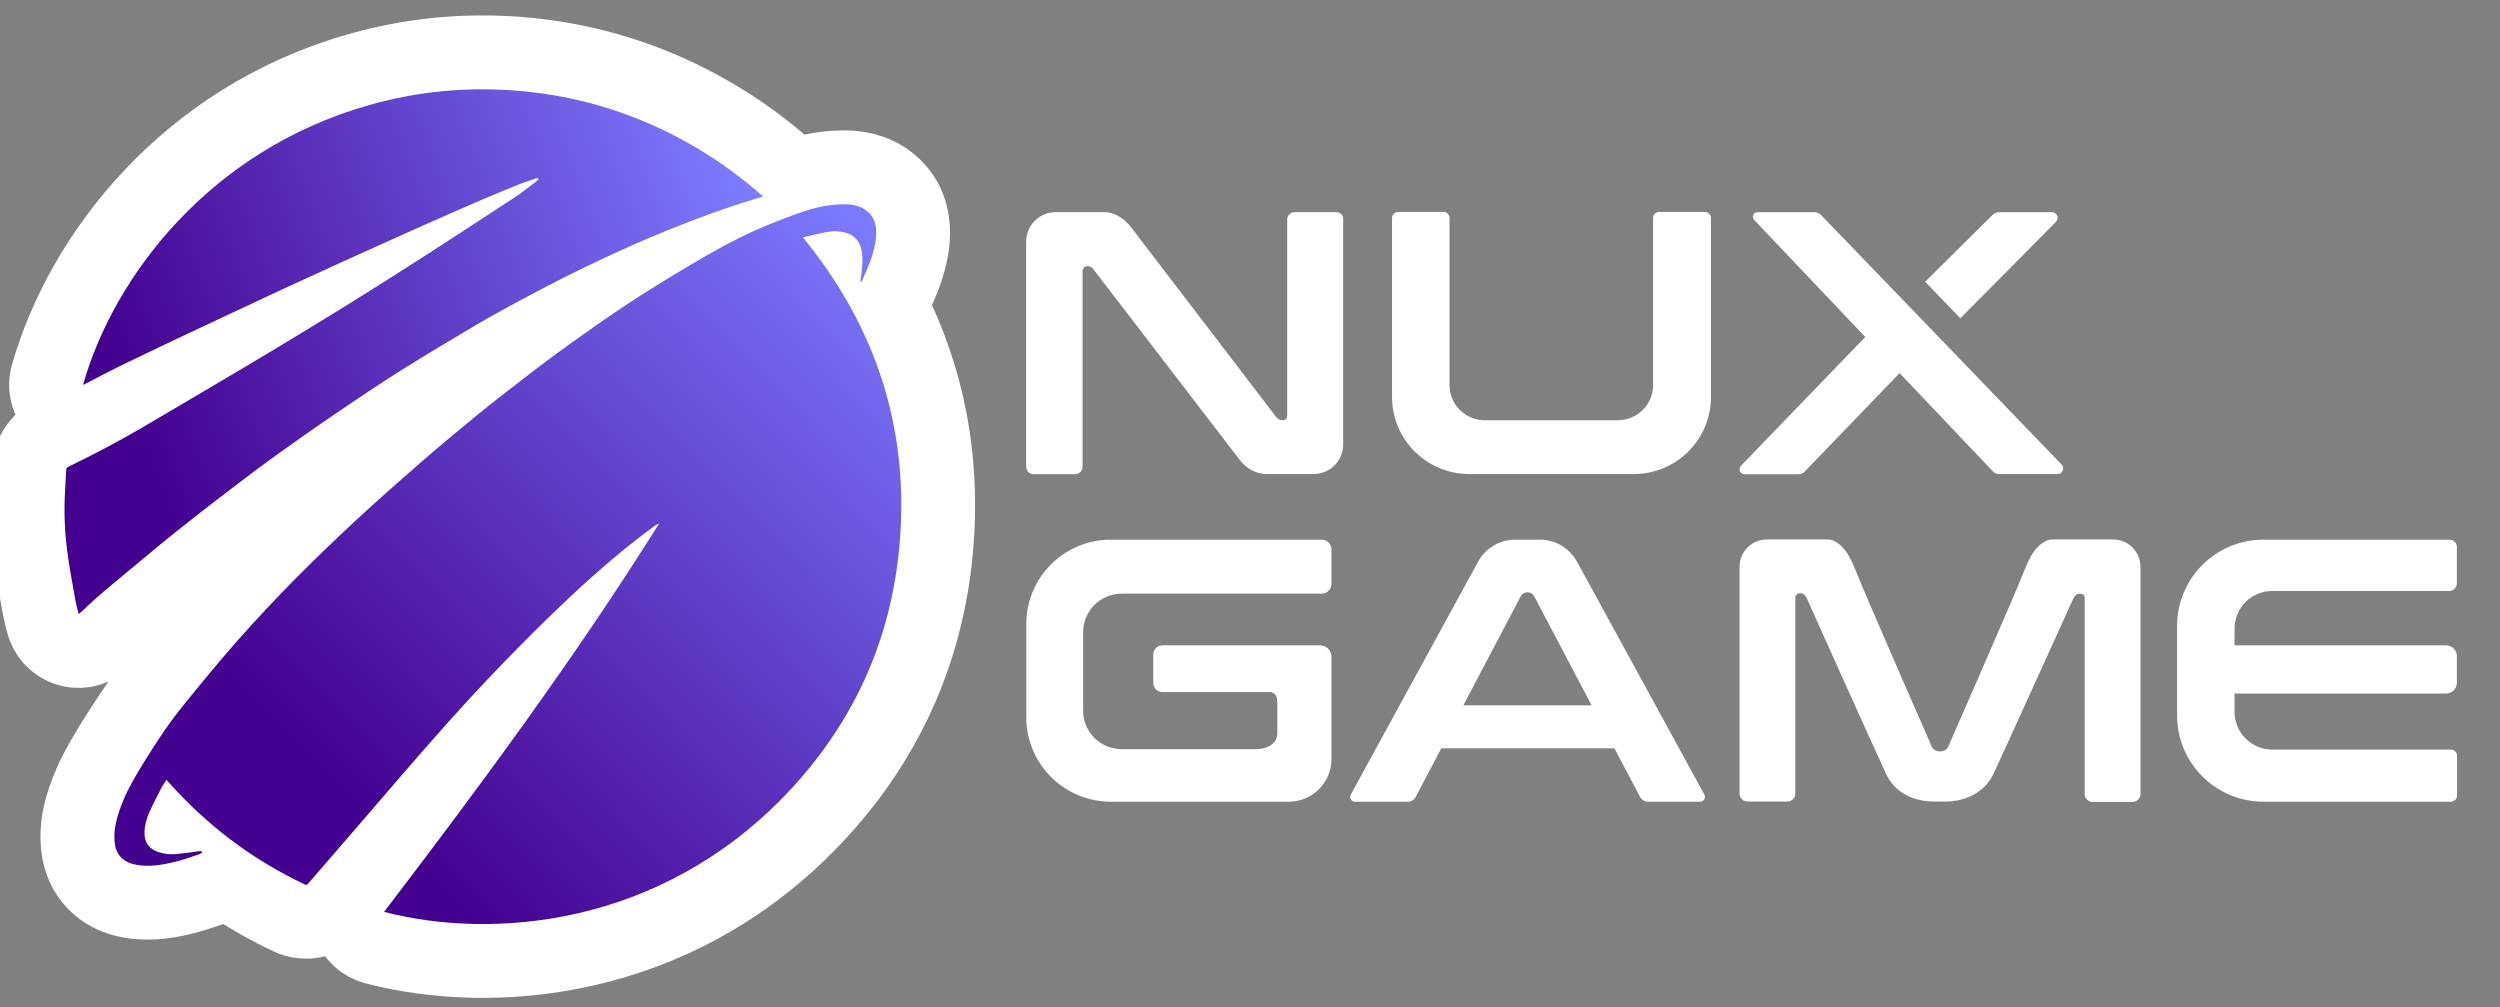
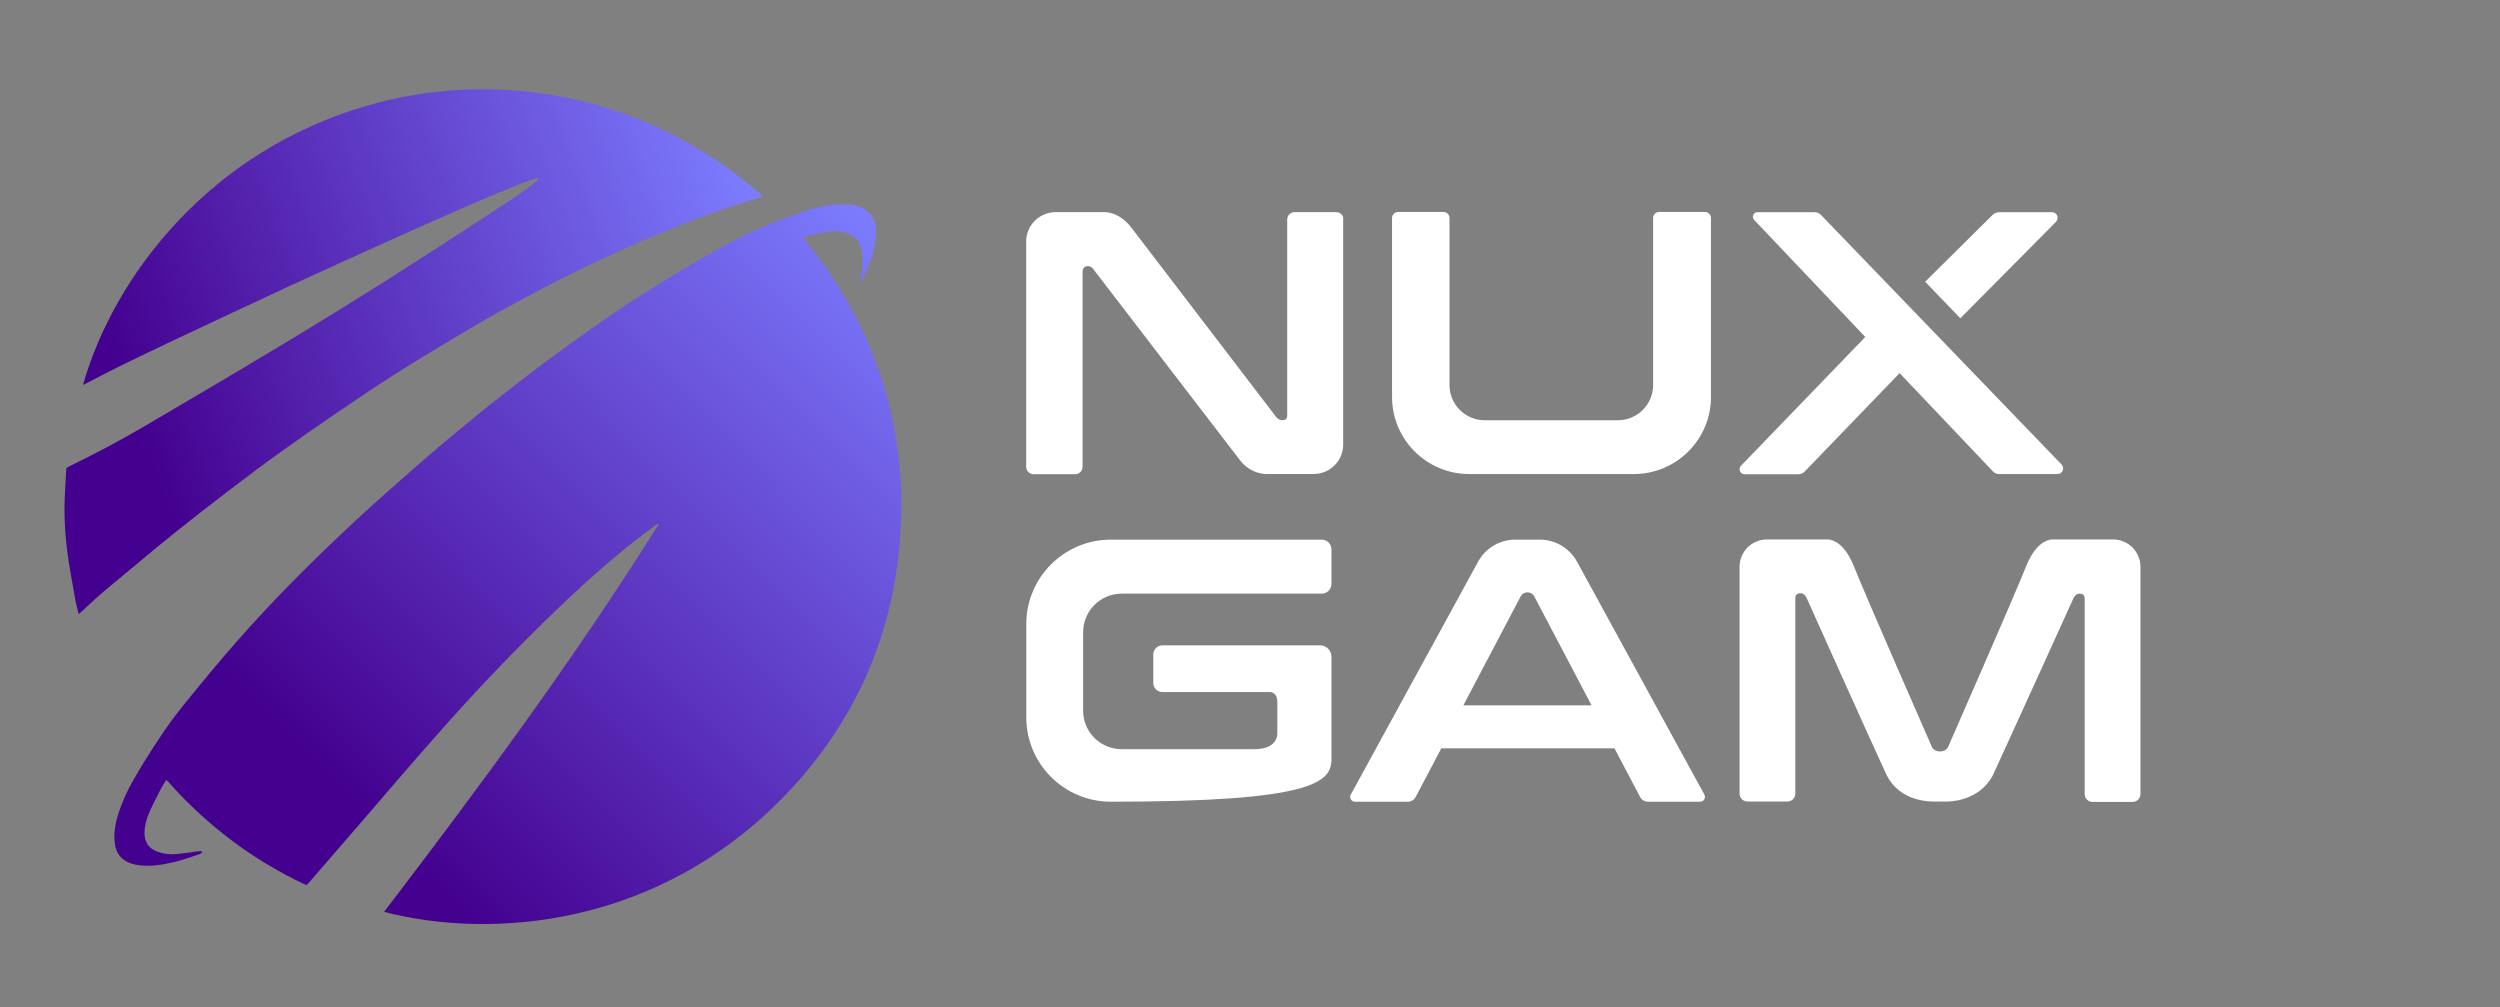
<svg xmlns="http://www.w3.org/2000/svg" width="139" height="56" viewBox="0 0 139 56" fill="none">
  <rect x="0" y="0" width="139" height="56" fill="#808080" stroke="none" />
  <g clip-path="url(#clip0_139_620)">
    <path d="M74.288 11.795H71.985C71.753 11.795 71.568 11.979 71.568 12.21V23.11C71.568 23.306 71.441 23.364 71.279 23.364C71.117 23.364 70.978 23.214 70.978 23.214C70.978 23.214 63.652 13.631 62.899 12.649C62.182 11.714 61.349 11.795 61.349 11.795H58.698C57.795 11.795 57.055 12.522 57.055 13.434V25.951C57.055 26.181 57.24 26.366 57.471 26.366H59.775C60.006 26.366 60.191 26.181 60.191 25.951V15.097C60.191 14.993 60.249 14.797 60.48 14.797C60.712 14.797 60.828 15.016 60.828 15.016C60.828 15.016 68.258 24.704 68.929 25.57C69.589 26.436 70.492 26.355 70.492 26.355H73.038C73.941 26.355 74.681 25.627 74.681 24.715V12.21C74.716 11.979 74.519 11.795 74.288 11.795Z" fill="white" />
    <path d="M91.912 12.12V21.415C91.912 22.489 91.032 23.366 89.956 23.366H82.549C81.472 23.366 80.593 22.489 80.593 21.415V12.12C80.593 11.935 80.442 11.785 80.257 11.785H77.734C77.549 11.785 77.398 11.935 77.398 12.12V22.073C77.398 24.44 79.32 26.357 81.692 26.357H90.835C93.208 26.357 95.129 24.44 95.129 22.073V12.12C95.129 11.935 94.979 11.785 94.794 11.785H92.224C92.051 11.797 91.912 11.947 91.912 12.12Z" fill="white" />
    <path d="M114.623 25.826L101.243 11.947C101.151 11.855 101.023 11.797 100.885 11.797H97.713C97.493 11.797 97.378 12.062 97.528 12.224L103.709 18.736L96.799 25.895C96.625 26.068 96.753 26.368 96.996 26.368H99.982C100.121 26.368 100.26 26.311 100.352 26.207L105.618 20.745L110.815 26.218C110.907 26.311 111.023 26.357 111.15 26.357H114.379C114.669 26.368 114.819 26.034 114.623 25.826Z" fill="white" />
    <path d="M108.995 17.697L107.039 15.665L110.777 11.959C110.882 11.855 111.02 11.797 111.171 11.797H114.087C114.365 11.797 114.516 12.132 114.307 12.34L108.995 17.697Z" fill="white" />
-     <path d="M62.375 33.006H73.486C73.787 33.006 74.029 32.764 74.029 32.463V30.547C74.029 30.246 73.787 30.004 73.486 30.004H61.761C59.169 30.004 57.062 32.105 57.062 34.692V39.888C57.062 42.474 59.169 44.575 61.761 44.575H71.657C72.965 44.575 74.029 43.513 74.029 42.208V36.516C74.029 36.17 73.752 35.881 73.393 35.881H64.632C64.354 35.881 64.123 36.1 64.123 36.389V37.971C64.123 38.248 64.342 38.479 64.632 38.479H70.604C70.604 38.479 71.02 38.444 71.02 39.056V40.73C71.02 40.73 71.124 41.654 69.747 41.654H62.363C61.183 41.654 60.222 40.696 60.222 39.518V35.154C60.222 33.964 61.183 33.006 62.375 33.006Z" fill="white" />
+     <path d="M62.375 33.006H73.486C73.787 33.006 74.029 32.764 74.029 32.463V30.547C74.029 30.246 73.787 30.004 73.486 30.004H61.761C59.169 30.004 57.062 32.105 57.062 34.692V39.888C57.062 42.474 59.169 44.575 61.761 44.575C72.965 44.575 74.029 43.513 74.029 42.208V36.516C74.029 36.17 73.752 35.881 73.393 35.881H64.632C64.354 35.881 64.123 36.1 64.123 36.389V37.971C64.123 38.248 64.342 38.479 64.632 38.479H70.604C70.604 38.479 71.02 38.444 71.02 39.056V40.73C71.02 40.73 71.124 41.654 69.747 41.654H62.363C61.183 41.654 60.222 40.696 60.222 39.518V35.154C60.222 33.964 61.183 33.006 62.375 33.006Z" fill="white" />
    <path d="M94.765 44.183L87.682 31.228C87.265 30.477 86.478 30.004 85.622 30.004H84.244C83.388 30.004 82.589 30.477 82.184 31.228L75.101 44.183C75.008 44.356 75.136 44.575 75.333 44.575H78.272C78.457 44.575 78.631 44.471 78.712 44.31L80.136 41.608H89.765L91.189 44.31C91.27 44.471 91.443 44.575 91.628 44.575H94.533C94.73 44.575 94.857 44.356 94.765 44.183ZM81.362 39.218L84.545 33.168C84.707 32.856 85.147 32.856 85.309 33.168L88.492 39.218H81.362Z" fill="white" />
-     <path d="M126.348 32.856H136.185C136.417 32.856 136.602 32.671 136.602 32.44V30.42C136.602 30.189 136.417 30.004 136.185 30.004H125.85C123.2 30.004 121.047 32.151 121.047 34.796V39.784C121.047 42.428 123.2 44.575 125.85 44.575H136.266C136.451 44.575 136.613 44.425 136.613 44.229V42.024C136.613 41.839 136.463 41.677 136.266 41.677H126.348C125.179 41.677 124.241 40.742 124.241 39.576V38.56H136C136.336 38.56 136.602 38.294 136.602 37.959V36.481C136.602 36.147 136.336 35.881 136 35.881H124.241V34.957C124.241 33.791 125.179 32.856 126.348 32.856Z" fill="white" />
    <path d="M108.269 44.564C108.269 44.564 110.017 44.607 110.803 43.101C111.613 41.358 115.248 33.341 115.248 33.341C115.248 33.341 115.364 33.006 115.607 33.006C115.85 33.006 115.908 33.133 115.908 33.272V44.148C115.908 44.391 116.105 44.587 116.348 44.587H118.57C118.813 44.587 119.01 44.391 119.01 44.148V31.517C119.01 30.674 118.327 29.993 117.482 29.993H114.114C114.114 29.993 113.269 29.923 112.644 31.505C111.95 33.249 108.35 41.447 108.35 41.447C108.35 41.447 108.269 41.782 107.864 41.782C107.448 41.77 107.378 41.447 107.378 41.447C107.378 41.447 103.779 33.249 103.084 31.505C102.459 29.923 101.614 29.993 101.614 29.993H98.246C97.402 29.993 96.719 30.674 96.719 31.517V44.125C96.719 44.368 96.915 44.564 97.159 44.564H99.381C99.624 44.564 99.82 44.368 99.82 44.125V33.249C99.82 33.122 99.878 32.983 100.121 32.983C100.364 32.983 100.48 33.318 100.48 33.318C100.48 33.318 104.045 41.262 104.855 43.005C105.635 44.702 107.547 44.556 107.598 44.564H108.269Z" fill="white" />
-     <path d="M19.922 3.879C22.823 3.049 25.786 2.76 28.787 2.985H28.791C32.688 3.286 36.333 4.431 39.703 6.412C41.171 7.27 42.516 8.263 43.785 9.38C43.919 9.498 44.035 9.632 44.132 9.776C44.84 9.542 45.608 9.37 46.418 9.32L46.77 9.307C47.322 9.294 48.242 9.328 49.127 9.875L49.306 9.993L49.318 10.002C50.531 10.87 50.784 12.099 50.768 13.027L50.746 13.404C50.628 14.636 50.141 15.693 49.807 16.426C49.796 16.449 49.785 16.472 49.773 16.495C49.746 16.55 49.666 16.714 49.514 16.909C51.608 21.045 52.488 25.578 52.055 30.488V30.489C51.538 36.306 49.208 41.383 45.174 45.596H45.173C37.503 53.599 27.388 54.39 20.836 52.687C20.171 52.513 19.636 52.018 19.412 51.368C19.188 50.718 19.304 50 19.721 49.453C20.102 48.954 20.481 48.454 20.86 47.954C20.594 48.262 20.328 48.569 20.062 48.875C19.597 49.411 19.134 49.944 18.674 50.477C18.371 50.83 17.814 51.248 17.019 51.248C16.693 51.248 16.436 51.175 16.284 51.121C16.141 51.07 16.028 51.013 16.004 51.001V51C14.791 50.422 13.628 49.753 12.521 48.995C12.345 49.143 12.175 49.241 12.05 49.304C11.864 49.397 11.687 49.456 11.606 49.482L11.607 49.483C11.602 49.485 11.597 49.486 11.592 49.488C11.584 49.491 11.578 49.493 11.573 49.495L11.572 49.494C11.157 49.64 10.714 49.785 10.243 49.905C10.234 49.908 10.224 49.91 10.215 49.912C9.459 50.095 8.38 50.315 7.208 50.101V50.102C7.207 50.101 7.205 50.101 7.204 50.101C7.194 50.099 7.184 50.098 7.174 50.096V50.095C6.594 49.99 5.971 49.748 5.438 49.277C4.875 48.782 4.519 48.125 4.382 47.398C4.38 47.387 4.378 47.376 4.376 47.365C4.29 46.87 4.28 46.344 4.344 45.841L4.376 45.627C4.512 44.798 4.803 44.071 5.043 43.508C5.046 43.5 5.05 43.491 5.054 43.483C5.419 42.657 5.893 41.896 6.249 41.304L6.266 41.277C6.959 40.163 7.709 39.01 8.604 37.912C9.578 36.71 10.582 35.482 11.63 34.295C13.493 32.177 15.467 30.177 17.497 28.258L18.371 27.439C19.551 26.345 20.761 25.278 21.956 24.236L22.757 23.543C23.559 22.856 24.367 22.187 25.183 21.523C25.671 21.124 26.161 20.734 26.65 20.351C25.563 20.996 24.484 21.646 23.417 22.312C22.203 23.075 21.006 23.886 19.775 24.72L19.776 24.721C18.773 25.403 17.78 26.098 16.8 26.803L16.793 26.808C15.85 27.48 14.922 28.179 13.979 28.901L13.976 28.904C12.953 29.684 11.938 30.469 10.94 31.273V31.273C9.811 32.181 8.755 33.083 7.589 34.042L7.586 34.044C7.284 34.291 6.981 34.55 6.678 34.82C6.673 34.825 6.667 34.83 6.662 34.834C6.385 35.076 6.265 35.209 5.876 35.565L5.874 35.562C5.836 35.598 5.804 35.629 5.779 35.649C5.742 35.68 5.71 35.705 5.695 35.716C5.656 35.746 5.664 35.739 5.655 35.746C5.104 36.186 4.365 36.313 3.699 36.081C3.033 35.849 2.533 35.292 2.374 34.605C2.348 34.493 2.219 34.013 2.157 33.645L2.155 33.647C2 32.775 1.814 31.798 1.689 30.82L1.688 30.811C1.548 29.669 1.496 28.509 1.561 27.325H1.56C1.571 27.105 1.583 26.887 1.595 26.671C1.606 26.454 1.617 26.239 1.629 26.02C1.643 25.706 1.728 25.257 2.044 24.82C2.34 24.411 2.71 24.21 2.778 24.171L2.896 24.108C3.359 23.883 3.819 23.652 4.274 23.418C3.85 23.346 3.451 23.142 3.142 22.822C2.632 22.296 2.442 21.538 2.643 20.833C4.523 14.216 10.318 6.615 19.922 3.878V3.879Z" fill="white" stroke="white" stroke-width="4.107" stroke-linejoin="round" />
    <path d="M50.012 30.309C49.538 35.655 47.408 40.296 43.693 44.176C36.645 51.531 27.351 52.258 21.356 50.7C26.68 43.725 31.9 36.671 36.575 29.223C36.587 29.212 36.679 29.073 36.575 29.131C36.506 29.177 36.448 29.2 36.402 29.235C34.168 30.863 32.131 32.733 30.152 34.673C28.138 36.648 26.205 38.691 24.342 40.804C22.849 42.49 21.379 44.21 19.909 45.919C18.983 46.993 18.046 48.067 17.12 49.141C17.051 49.222 16.993 49.199 16.923 49.164C15.465 48.471 14.088 47.64 12.803 46.67C11.565 45.723 10.419 44.672 9.389 43.506C9.354 43.46 9.308 43.425 9.25 43.356C9.157 43.518 9.053 43.656 8.972 43.806C8.741 44.268 8.498 44.718 8.289 45.192C8.139 45.55 8.035 45.919 8.035 46.323C8.035 46.855 8.301 47.212 8.81 47.374C9.157 47.49 9.528 47.524 9.886 47.478C10.268 47.443 10.65 47.386 11.032 47.328C11.125 47.316 11.229 47.328 11.241 47.351C11.252 47.374 11.229 47.42 11.136 47.467C11.067 47.501 10.998 47.524 10.928 47.547C10.535 47.686 10.141 47.813 9.736 47.917C9.018 48.09 8.289 48.217 7.56 48.078C6.958 47.975 6.519 47.628 6.403 47.016C6.345 46.681 6.345 46.312 6.403 45.977C6.495 45.4 6.704 44.857 6.935 44.314C7.236 43.633 7.63 42.998 8.012 42.363C8.694 41.266 9.389 40.204 10.199 39.211C11.171 38.01 12.155 36.809 13.173 35.655C15.245 33.299 17.467 31.082 19.77 28.946C20.928 27.872 22.12 26.822 23.312 25.782C24.354 24.87 25.407 23.993 26.483 23.115C27.502 22.284 28.532 21.487 29.573 20.69C30.557 19.94 31.564 19.201 32.583 18.485C33.578 17.781 34.585 17.088 35.615 16.43C36.83 15.656 38.068 14.906 39.318 14.19C40.453 13.532 41.633 12.931 42.848 12.446C43.485 12.192 44.121 11.938 44.77 11.73C45.429 11.511 46.112 11.373 46.806 11.361C47.27 11.349 47.732 11.396 48.126 11.673C48.658 12.054 48.763 12.608 48.705 13.208C48.624 14.051 48.288 14.813 47.941 15.575C47.918 15.622 47.906 15.645 47.871 15.679C47.86 15.691 47.837 15.679 47.848 15.598C47.86 15.472 47.86 15.437 47.883 15.31C47.941 14.871 47.987 14.432 47.918 13.993C47.837 13.486 47.559 13.093 47.038 12.943C46.783 12.873 46.506 12.839 46.239 12.862C45.811 12.908 45.395 13.024 44.978 13.116C44.874 13.139 44.77 13.174 44.642 13.197C48.728 18.196 50.58 23.889 50.012 30.309Z" fill="url(#paint0_linear_139_620)" />
    <path d="M42.429 10.922C42.197 10.991 42.001 11.06 41.804 11.118C41.445 11.233 41.086 11.337 40.739 11.453C40.334 11.591 39.917 11.742 39.512 11.88C39.142 12.019 38.771 12.157 38.401 12.296C37.915 12.48 37.441 12.677 36.954 12.873C36.434 13.081 35.924 13.3 35.415 13.52C34.813 13.785 34.223 14.051 33.633 14.328C32.915 14.663 32.198 15.009 31.48 15.367C30.612 15.806 29.756 16.256 28.911 16.706C28.054 17.168 27.186 17.642 26.353 18.138C24.999 18.935 23.656 19.743 22.325 20.575C21.075 21.36 19.849 22.191 18.622 23.022C17.603 23.715 16.596 24.419 15.601 25.135C14.629 25.828 13.68 26.544 12.731 27.271C11.701 28.056 10.671 28.853 9.652 29.673C8.518 30.585 7.407 31.532 6.284 32.456C5.96 32.721 5.636 32.998 5.312 33.287C5.034 33.529 4.768 33.795 4.49 34.049C4.467 34.072 4.432 34.095 4.374 34.142C4.305 33.841 4.224 33.576 4.178 33.287C4.016 32.375 3.842 31.474 3.726 30.562C3.599 29.523 3.553 28.484 3.611 27.433C3.634 26.994 3.657 26.567 3.68 26.128C3.68 26.036 3.715 26.001 3.796 25.955C5.242 25.251 6.678 24.5 8.066 23.68C10.555 22.214 13.055 20.748 15.531 19.258C17.568 18.034 19.594 16.787 21.596 15.517C23.945 14.028 26.283 12.504 28.61 10.979C29.015 10.714 29.385 10.414 29.767 10.125C29.79 10.102 29.825 10.079 29.848 10.056C29.883 10.009 29.952 9.975 29.929 9.929C29.906 9.883 29.813 9.917 29.779 9.929C29.501 10.021 29.235 10.102 28.968 10.206C28.251 10.495 27.533 10.795 26.816 11.095C26.017 11.441 25.207 11.788 24.409 12.146C23.517 12.538 22.638 12.931 21.747 13.335C20.809 13.762 19.872 14.178 18.934 14.605C17.95 15.055 16.967 15.506 15.983 15.956C14.964 16.429 13.946 16.903 12.916 17.388C11.909 17.861 10.902 18.334 9.895 18.808C8.796 19.328 7.708 19.847 6.62 20.378C5.983 20.69 5.358 21.025 4.733 21.348C4.699 21.371 4.664 21.383 4.617 21.394C6.33 15.367 11.654 8.37 20.485 5.853C23.147 5.091 25.867 4.825 28.633 5.033C32.221 5.31 35.566 6.361 38.667 8.185C40.01 8.97 41.248 9.883 42.429 10.922Z" fill="url(#paint1_linear_139_620)" />
  </g>
  <defs>
    <linearGradient id="paint0_linear_139_620" x1="21.363" y1="46.662" x2="52.565" y2="16.074" gradientUnits="userSpaceOnUse">
      <stop stop-color="#44008F" />
      <stop offset="1" stop-color="#7C7CFF" />
    </linearGradient>
    <linearGradient id="paint1_linear_139_620" x1="6.823" y1="22.029" x2="41.336" y2="9.238" gradientUnits="userSpaceOnUse">
      <stop stop-color="#44008F" />
      <stop offset="1" stop-color="#7C7CFF" />
    </linearGradient>
    <clipPath id="clip0_139_620">
      <rect width="139" height="56" fill="white" />
    </clipPath>
  </defs>
</svg>